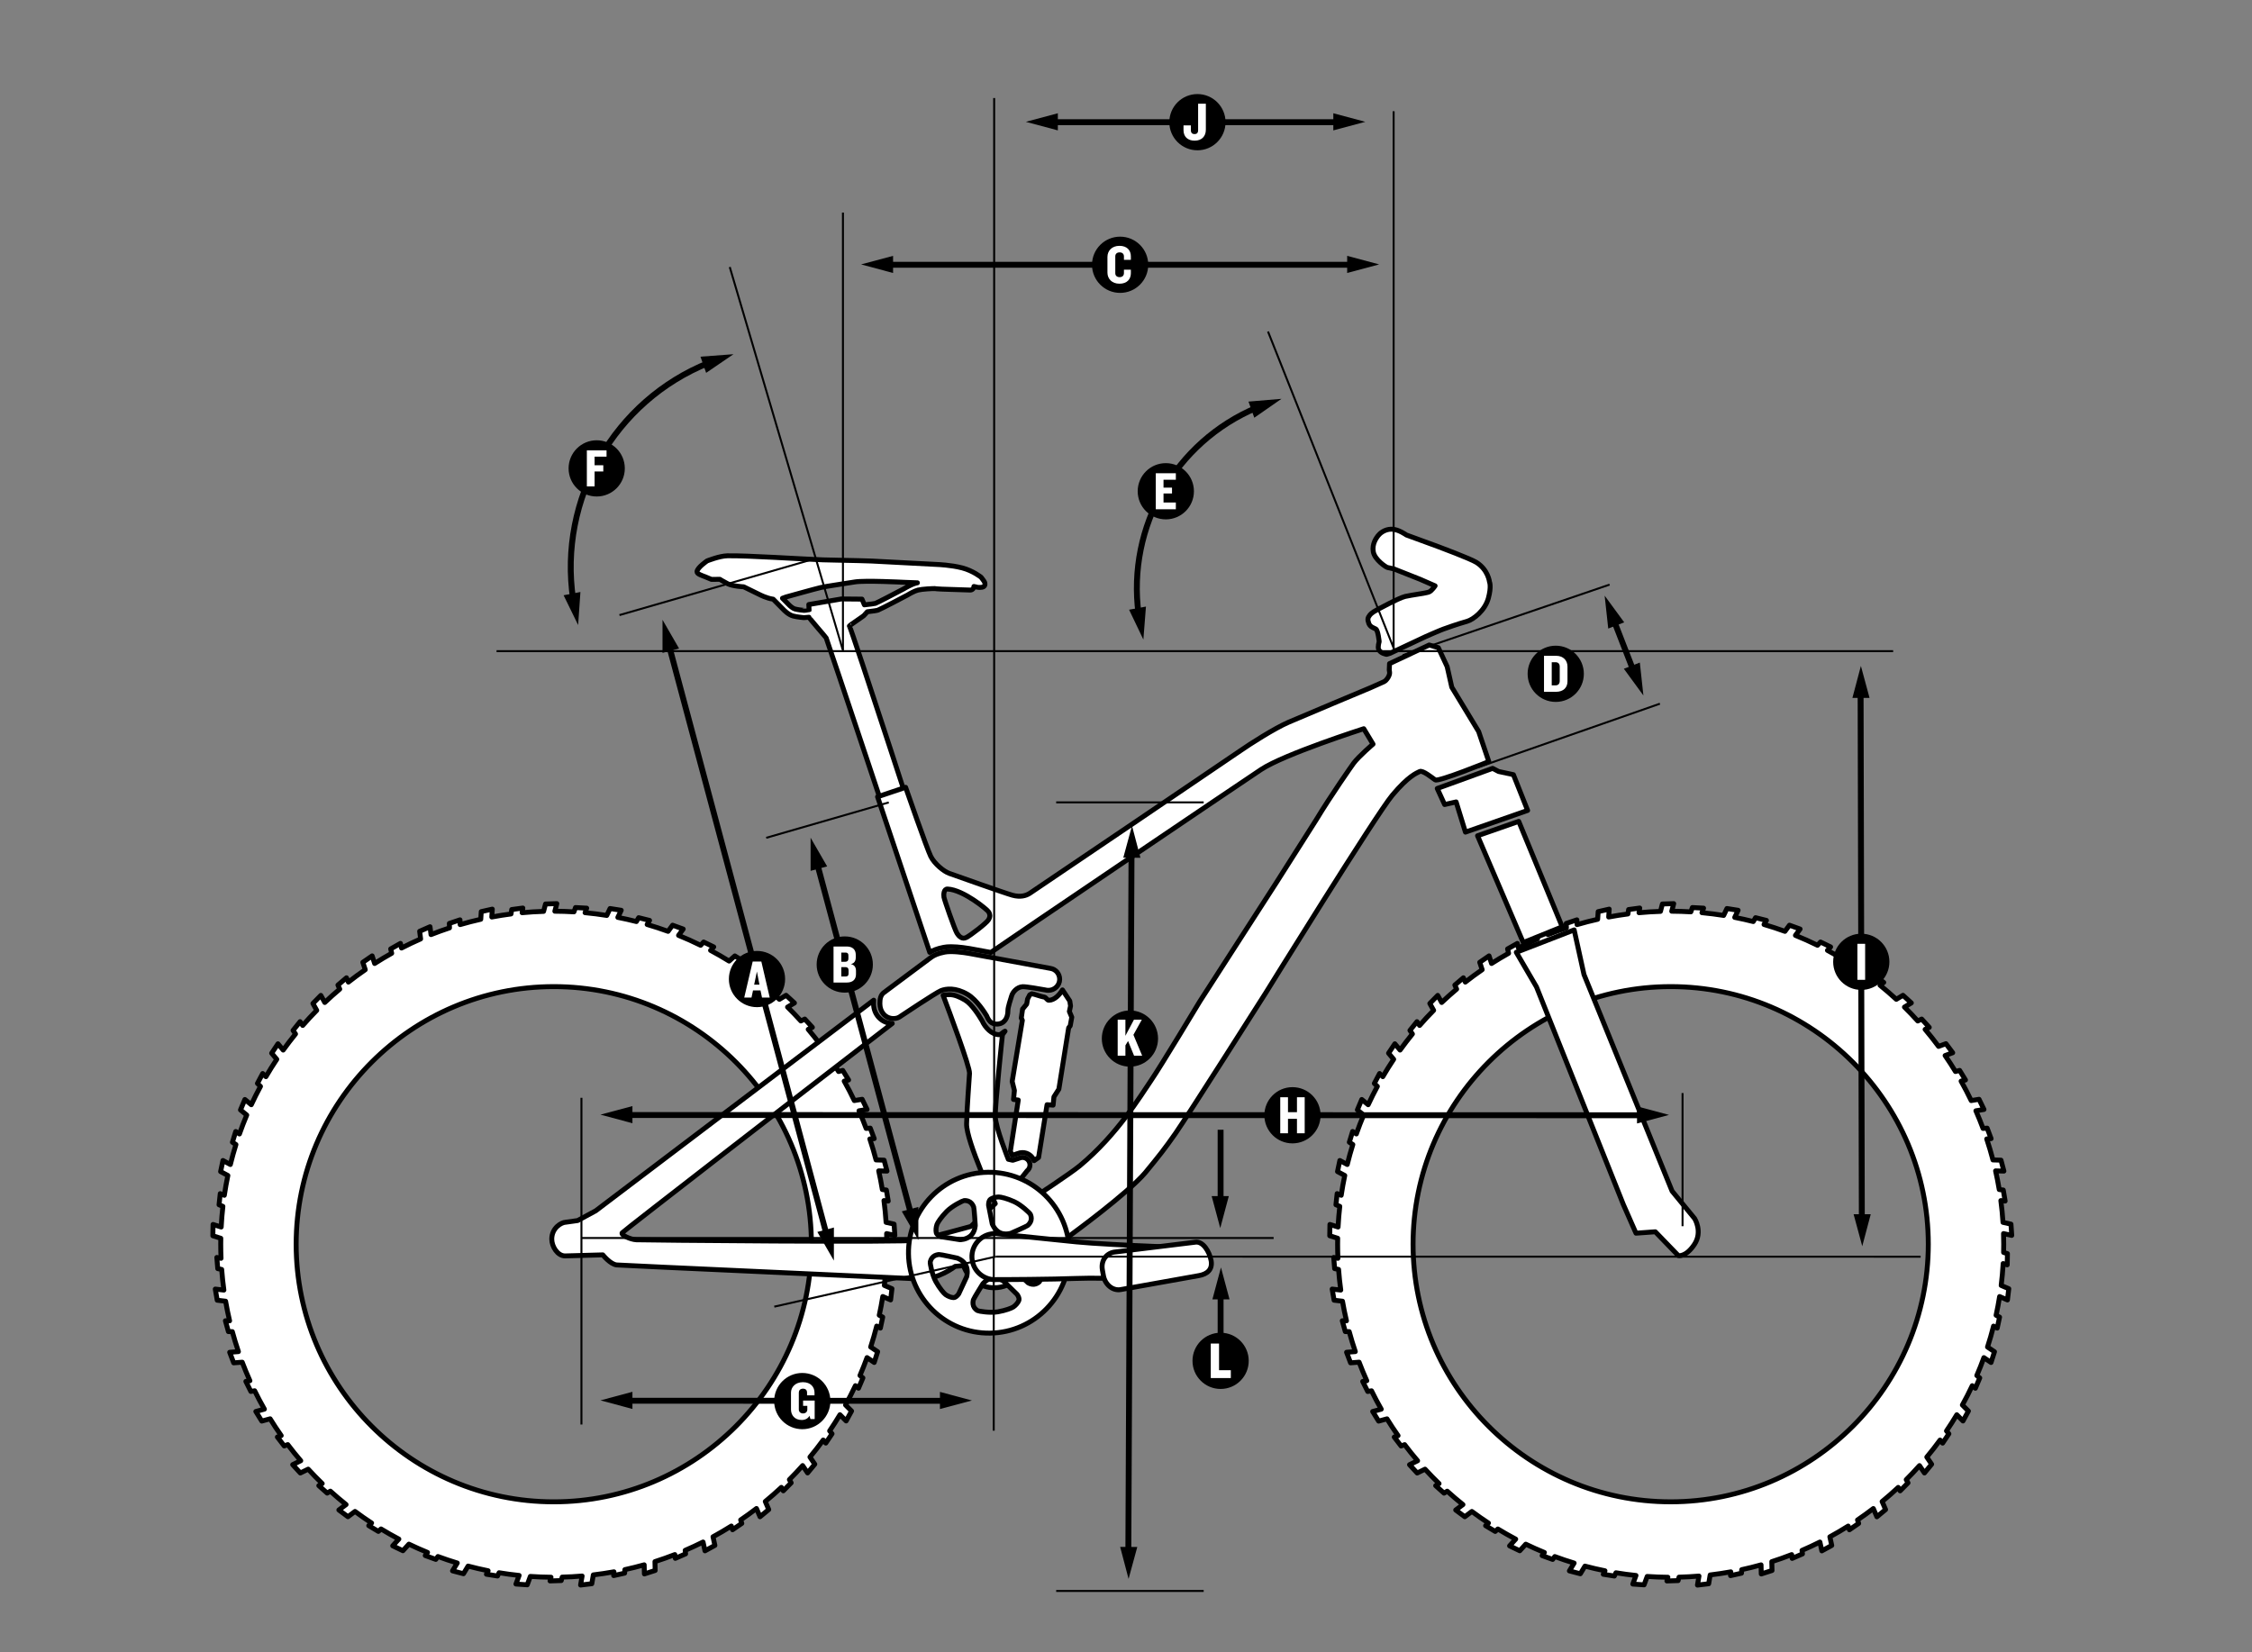
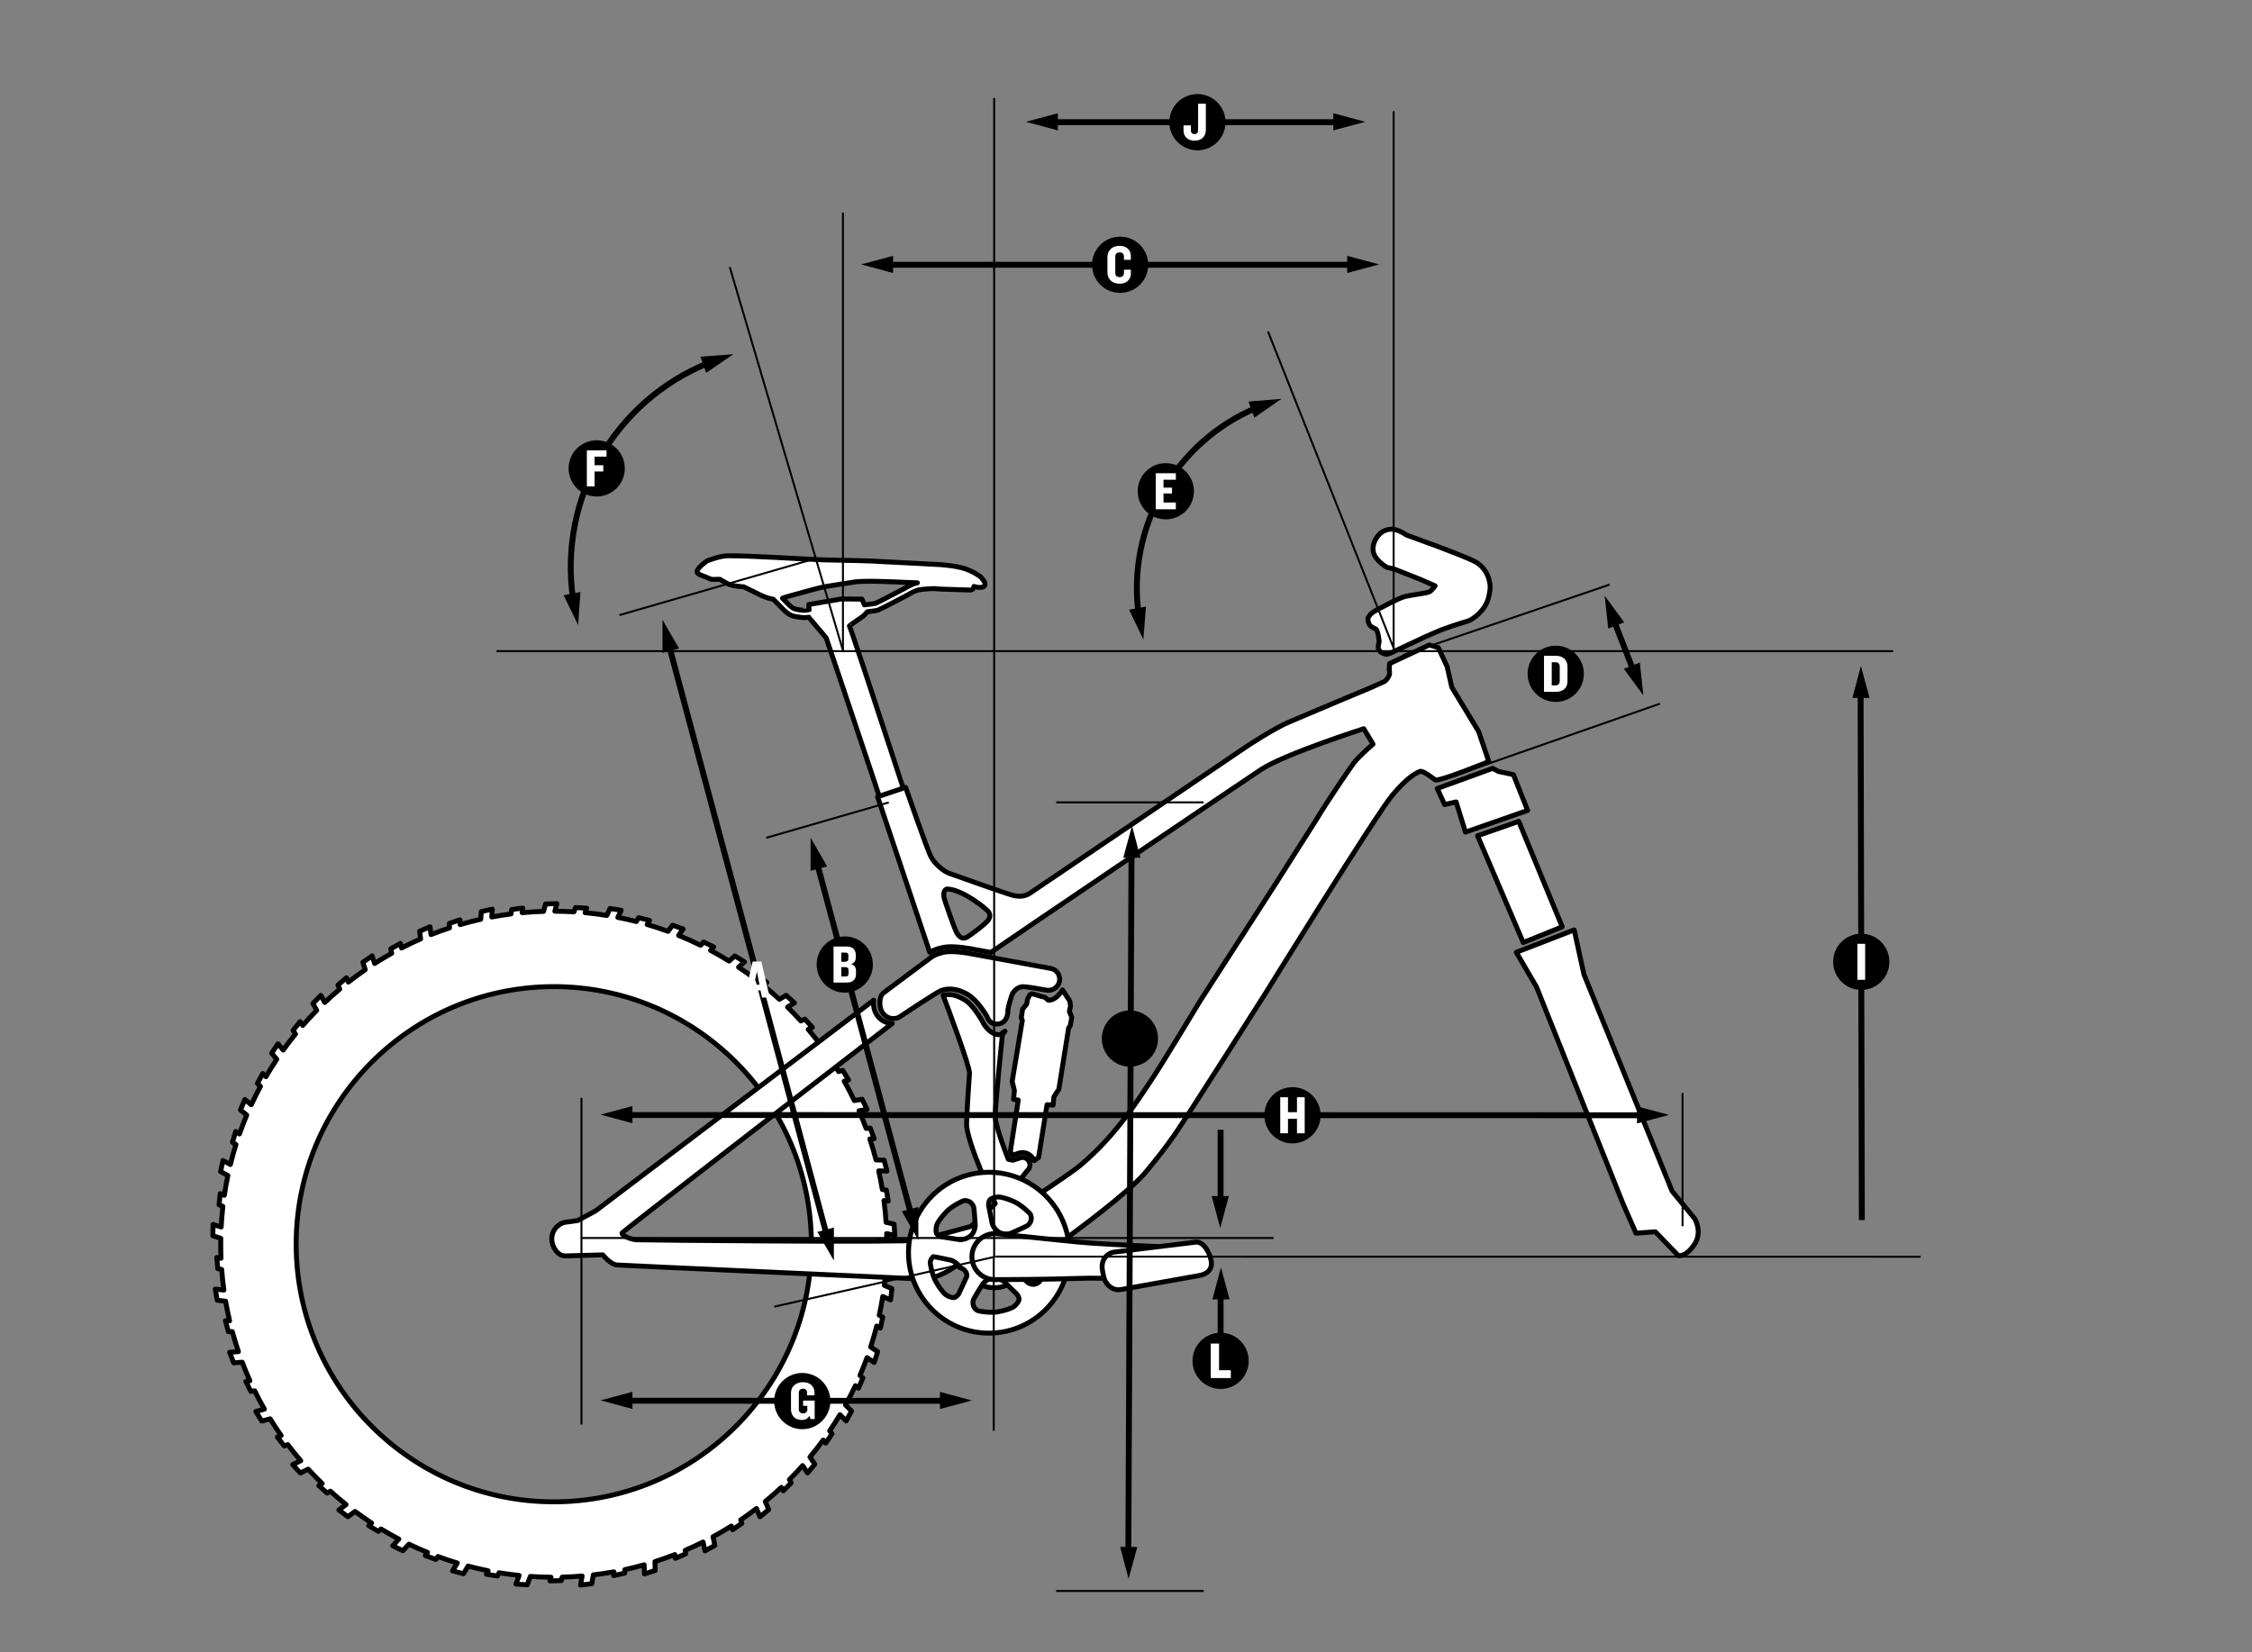
<svg xmlns="http://www.w3.org/2000/svg" version="1.1" x="0px" y="0px" width="458px" height="336px" viewBox="0 0 458 336" enable-background="new 0 0 458 336" xml:space="preserve">
  <rect x="0" y="0" width="458" height="336" fill="#808080" stroke="none" />
  <g id="Hilfslinien" display="none">
</g>
  <g id="Headline">
</g>
  <g id="Bike-Kontur">
</g>
  <g id="Linien__x7C__0_x2C_4">
</g>
  <g id="Pfeile__x7C__1_x2C_2">
</g>
  <g id="Legende">
    <g>
      <path fill="#FFFFFF" stroke="#000000" stroke-linejoin="round" stroke-miterlimit="10" d="M289.975,129.459    c0,0,2.768-1.222,3.577-1.513c0.807-0.287,2.714-0.984,4.793-1.57c1.333-0.379,3.665-2.218,4.347-4.699    c0.658-2.41,0.236-3.316,0.236-3.316s-0.264-2.465-2.648-3.969c-1.17-0.752-7.787-3.216-7.787-3.216l-6.481-2.372    c0,0-1.624-1.195-3.038-1.18c-1.411,0.013-2.382,0.893-2.718,1.334c-0.315,0.422-1.257,1.631-0.962,3.273    c0.299,1.645,2.627,3.137,2.86,3.182c0.255,0.053,1.309,0.287,1.309,0.287l5.348,2.119l3.052,1.332c0,0-0.661,1.006-1.23,1.248    c-0.572,0.244-3.51,0.6-4.848,0.906c-1.335,0.307-5.901,2.824-5.901,2.824s-0.874,0.434-1.313,0.986    c-0.438,0.549-0.47,0.921-0.182,1.701c0.263,0.715,1.054,0.91,1.413,1.112c0.465,0.259,0.688,2.583,0.688,2.583    s-0.349,1.068-0.09,1.604c0.386,0.803,1.602,0.973,1.602,0.973l0.718-0.221L289.975,129.459z" />
    </g>
    <g>
      <path fill="#FFFFFF" stroke="#000000" stroke-linejoin="round" stroke-miterlimit="10" d="M172.745,127.319    c-0.086-0.054,3.13-2.172,3.023-2.199l0.621-0.697c1.153-0.133,1.957-0.248,2.161-0.33c0.797-0.314,5.474-2.787,6.005-3.068    l0.045-0.025c0.342-0.216,1.389-0.809,2.104-0.99c0.859-0.217,3.117-0.328,3.436-0.295c-0.007-0.002-0.044-0.01-0.093-0.021    c0.285,0.079,1.296,0.146,7.266,0.311c0.408,0.01,0.744-0.311,0.757-0.718l-0.003-0.008c0.422,0.088,0.747,0.158,0.721,0.162    c-0.074,0.011,0.928,0.124,1.276-0.136c0.354-0.259,0.254-0.693,0.176-0.902c-0.08-0.209-0.709-1.001-0.709-1.001    s-1.606-1.317-3.87-1.907c-2.265-0.59-4.982-0.688-4.982-0.688l-13.392-0.702c-3.396-0.128-7.993-0.173-9.932-0.243    c-4.292-0.158-15.609-0.908-19.434-0.824c-1.612,0.035-4.116,1.04-4.116,1.04s-1.98,1.344-2.052,2.174    c-0.042,0.482,0.954,0.772,1.706,1.069c0.537,0.216,1.234,0.517,1.234,0.517l1.712-0.019c0,0,0.558,0.374,1.574,0.896    c1.016,0.525,3.274,0.631,3.274,0.631l3.312,1.623c0,0,1.312,0.688,2.631,0.889c0.018,0.002,0.034,0.002,0.052,0.004l2.069,2.095    c0.1,0.106,1.011,1.071,1.976,1.323c0.835,0.219,2.084,0.328,2.137,0.334l0.061,0.004l0.062-0.004    c0.3-0.025,0.626-0.051,0.974-0.081c0.009,0.138,3.433,4.069,3.499,4.205c0.248,0.526,16.466,49.215,16.466,49.215l4.875-1.228    C189.365,177.722,173.051,127.503,172.745,127.319z M163.499,124.138c-0.251-0.021-1.213-0.121-1.832-0.286    c-0.419-0.108-1.004-0.61-1.289-0.915l-1.245-1.263c0.401-0.119,0.668-0.245,0.668-0.245s5.899-1.652,7.134-1.938    c1.225-0.284,4.028-0.649,6.914-1.133c2.031-0.337,9.939,0.068,9.939,0.068l2.793,0.108c-0.097,0.019-0.181,0.033-0.242,0.05    c-1.016,0.259-2.298,1.033-2.493,1.152c-2.058,1.088-5.292,2.774-5.811,2.979c-0.214,0.062-1.042,0.17-2.239,0.299l-0.49-1.16    l-4.189-0.039l-6.626,1.135l0.059,1.136C164.543,124.093,163.724,124.144,163.499,124.138z" />
    </g>
-     <path fill="#FFFFFF" stroke="#000000" stroke-linejoin="round" stroke-miterlimit="10" d="M407.391,256.985l0.827,0.262l0.044-2.28   l-0.779-0.245c0.015-0.596,0.021-1.143,0.021-1.668c0-0.673-0.013-1.371-0.037-2.165l1.671,0.369l-0.157-2.291l-1.624-0.363   c-0.096-1.472-0.242-2.96-0.434-4.429l0.87,0.1l-0.38-2.248l-0.82-0.096c-0.214-1.291-0.463-2.564-0.739-3.797l1.688,0.045   l-0.591-2.223l-1.636-0.045c-0.37-1.424-0.796-2.854-1.266-4.27l0.891-0.063l-0.802-2.136l-0.841,0.059   c-0.442-1.193-0.929-2.395-1.45-3.586l1.644-0.272l-1.005-2.069l-1.593,0.262c-0.645-1.342-1.332-2.669-2.053-3.951l0.89-0.24   l-1.192-1.946l-0.846,0.228c-0.662-1.09-1.368-2.179-2.106-3.248l1.543-0.572l-1.376-1.842l-1.496,0.552   c-0.88-1.188-1.8-2.351-2.737-3.46l0.844-0.41l-1.539-1.688l-0.799,0.391c-0.872-0.968-1.783-1.918-2.706-2.826l1.396-0.846   l-1.699-1.552l-1.354,0.819c-1.072-0.987-2.184-1.95-3.316-2.867l0.758-0.568l-1.829-1.367l-0.719,0.538   c-1.044-0.788-2.118-1.552-3.206-2.278l1.204-1.083l-1.96-1.202l-1.165,1.045c-1.227-0.76-2.492-1.492-3.771-2.174l0.643-0.705   l-2.053-0.994l-0.609,0.663c-1.485-0.729-2.992-1.406-4.492-2.013l0.948-1.291l-2.163-0.781l-0.921,1.252   c-1.408-0.514-2.837-0.984-4.251-1.396l0.49-0.831l-2.217-0.554l-0.462,0.788c-1.229-0.314-2.492-0.597-3.77-0.846l0.686-1.448   l-2.272-0.358l-0.665,1.406c-1.457-0.23-2.938-0.418-4.413-0.557l0.327-0.924l-2.276-0.123l-0.312,0.875   c-1.324-0.079-2.627-0.121-3.887-0.127l0.403-1.545l-2.301,0.072l-0.393,1.504c-1.455,0.043-2.919,0.137-4.363,0.271l0.145-0.953   l-2.261,0.306l-0.14,0.9c-1.298,0.166-2.609,0.375-3.914,0.62l0.104-1.604l-2.242,0.51l-0.103,1.558   c-1.404,0.312-2.81,0.677-4.19,1.08l-0.036-0.966l-2.165,0.727l0.034,0.911c-1.265,0.417-2.527,0.876-3.763,1.363l-0.203-1.6   l-2.108,0.926l0.201,1.557c-1.304,0.568-2.607,1.186-3.884,1.844l-0.218-0.939l-1.986,1.123l0.206,0.887   c-1.173,0.658-2.336,1.352-3.47,2.076l-0.506-1.547l-1.895,1.305l0.493,1.506c-1.161,0.8-2.311,1.645-3.429,2.521l-0.392-0.877   l-1.737,1.479l0.368,0.827c-1.035,0.872-2.056,1.78-3.044,2.716l-0.799-1.442l-1.612,1.643l0.777,1.398   c-0.972,0.983-1.93,2.015-2.853,3.074l-0.535-0.772l-1.431,1.777l0.504,0.725c-0.863,1.062-1.703,2.158-2.508,3.275l-1.063-1.277   l-1.278,1.912l1.037,1.243c-0.768,1.146-1.507,2.332-2.208,3.533l-0.657-0.644l-1.069,2.016l0.617,0.604   c-0.656,1.219-1.283,2.471-1.866,3.73l-1.307-1.066l-0.893,2.119l1.276,1.044c-0.535,1.264-1.031,2.556-1.484,3.846l-0.76-0.501   l-0.668,2.186l0.714,0.471c-0.421,1.339-0.801,2.699-1.134,4.057l-1.51-0.812l-0.472,2.252l1.474,0.794   c-0.279,1.327-0.52,2.683-0.721,4.032l-0.83-0.344l-0.241,2.268l0.779,0.324c-0.158,1.386-0.273,2.797-0.348,4.202l-1.657-0.521   l-0.037,2.299l1.616,0.508c-0.008,0.405-0.015,0.813-0.015,1.223c0,0.947,0.021,1.908,0.061,2.855l-0.854-0.178l0.188,2.275   l0.801,0.165c0.104,1.401,0.255,2.809,0.444,4.198l-1.749-0.201l0.393,2.265l1.709,0.198c0.225,1.328,0.501,2.666,0.811,3.993   l-0.852-0.013l0.611,2.201l0.799,0.01c0.367,1.361,0.784,2.723,1.239,4.06l-1.778,0.136l0.814,2.15l1.736-0.136   c0.48,1.271,1.004,2.54,1.561,3.774l-0.829,0.148l1.02,2.04l0.772-0.138c0.616,1.26,1.281,2.51,1.98,3.734l-1.744,0.473   l1.209,1.958l1.702-0.464c0.712,1.154,1.469,2.3,2.252,3.413l-0.776,0.296l1.389,1.814l0.722-0.277   c0.84,1.115,1.726,2.217,2.638,3.279l-1.64,0.804l1.555,1.692l1.601-0.784c0.923,1.007,1.877,1.991,2.847,2.929l-0.688,0.428   l1.705,1.521l0.641-0.4c1.04,0.942,2.114,1.857,3.202,2.726l-1.472,1.104l1.848,1.372l1.437-1.08   c1.097,0.817,2.228,1.61,3.371,2.357l-0.578,0.535l1.958,1.172l0.539-0.496c1.193,0.726,2.41,1.415,3.627,2.058l-1.245,1.372   l2.07,0.996l1.217-1.34c1.241,0.6,2.513,1.167,3.793,1.691l-0.465,0.633l2.145,0.777l0.432-0.585   c1.292,0.478,2.614,0.925,3.936,1.325l-0.965,1.594l2.225,0.582l0.942-1.554c1.334,0.356,2.698,0.672,4.068,0.947l-0.343,0.712   l2.255,0.358l0.318-0.663c1.355,0.225,2.726,0.408,4.08,0.547l-0.648,1.75l2.295,0.158l0.633-1.707   c1.393,0.095,2.802,0.152,4.202,0.164l-0.195,0.752l2.28-0.074l0.183-0.697c1.342-0.035,2.706-0.109,4.059-0.225l-0.309,1.836   l2.283-0.271l0.303-1.795c1.4-0.166,2.808-0.379,4.195-0.628l-0.054,0.771l2.229-0.497l0.047-0.72   c1.325-0.285,2.641-0.613,3.929-0.976l0.044,1.851l2.189-0.702l-0.045-1.802c1.351-0.43,2.709-0.913,4.044-1.434l0.098,0.775   l2.093-0.914l-0.091-0.72c1.234-0.53,2.454-1.099,3.639-1.693l0.391,1.796l2.018-1.106l-0.384-1.751   c1.262-0.688,2.514-1.424,3.728-2.188l0.246,0.755l1.882-1.293l-0.23-0.704c1.088-0.74,2.166-1.521,3.215-2.324l0.72,1.682   l1.772-1.469l-0.704-1.639c1.131-0.928,2.229-1.895,3.276-2.871l0.386,0.7l1.605-1.626l-0.363-0.654   c0.913-0.912,1.815-1.866,2.692-2.854l1.009,1.496l1.465-1.773l-0.984-1.456c0.939-1.13,1.847-2.292,2.699-3.464l0.519,0.625   l1.271-1.898l-0.486-0.584c0.726-1.068,1.429-2.173,2.096-3.288l1.259,1.267l1.105-2.018l-1.227-1.233   c0.713-1.289,1.387-2.608,2.005-3.925l0.637,0.521l0.89-2.102l-0.597-0.49c0.516-1.201,0.998-2.42,1.438-3.635l1.458,0.987   l0.7-2.188l-1.417-0.96c0.451-1.396,0.862-2.822,1.224-4.251l0.746,0.407l0.479-2.233l-0.704-0.384   c0.274-1.271,0.515-2.545,0.712-3.8l1.596,0.686l0.271-2.283l-1.545-0.666C407.172,259.961,407.307,258.472,407.391,256.985z    M392.167,253.054c0,28.888-23.503,52.391-52.393,52.391s-52.392-23.503-52.392-52.391c0-28.891,23.502-52.394,52.392-52.394   C368.664,200.659,392.167,224.163,392.167,253.054z" />
    <path fill="#FFFFFF" stroke="#000000" stroke-linejoin="round" stroke-miterlimit="10" d="M180.243,256.985l0.825,0.262l0.047-2.28   l-0.781-0.245c0.016-0.596,0.021-1.145,0.021-1.668c0-0.673-0.011-1.371-0.037-2.165l1.673,0.371l-0.158-2.293l-1.625-0.363   c-0.096-1.472-0.241-2.962-0.433-4.431l0.868,0.102l-0.379-2.248l-0.821-0.096c-0.214-1.291-0.46-2.564-0.735-3.799l1.685,0.047   l-0.59-2.221l-1.636-0.047c-0.371-1.424-0.797-2.854-1.266-4.268l0.891-0.066l-0.803-2.137l-0.839,0.061   c-0.442-1.193-0.93-2.395-1.452-3.586l1.644-0.272l-1.004-2.069l-1.595,0.262c-0.642-1.342-1.329-2.669-2.052-3.951l0.891-0.24   l-1.191-1.946l-0.847,0.228c-0.661-1.09-1.369-2.179-2.107-3.249l1.545-0.569l-1.378-1.844l-1.496,0.552   c-0.879-1.187-1.797-2.351-2.737-3.462l0.844-0.41l-1.537-1.686l-0.8,0.389c-0.875-0.966-1.782-1.914-2.707-2.824l1.398-0.842   l-1.699-1.556l-1.354,0.819c-1.074-0.989-2.188-1.951-3.32-2.867l0.763-0.568l-1.832-1.367l-0.716,0.538   c-1.046-0.79-2.12-1.554-3.207-2.276l1.205-1.083l-1.963-1.206l-1.165,1.049c-1.226-0.762-2.49-1.492-3.771-2.174l0.644-0.707   l-2.053-0.994l-0.609,0.665c-1.485-0.732-2.992-1.409-4.489-2.015l0.944-1.289l-2.16-0.782l-0.923,1.251   c-1.407-0.514-2.834-0.984-4.25-1.395l0.489-0.83l-2.215-0.554l-0.463,0.786c-1.229-0.313-2.492-0.599-3.771-0.848l0.689-1.445   l-2.274-0.357l-0.667,1.406c-1.454-0.233-2.935-0.422-4.411-0.559l0.328-0.922l-2.278-0.123l-0.311,0.873   c-1.325-0.079-2.63-0.123-3.888-0.127l0.403-1.547l-2.3,0.076l-0.392,1.504c-1.455,0.041-2.92,0.133-4.365,0.27l0.146-0.95   l-2.261,0.302l-0.14,0.901c-1.296,0.167-2.611,0.374-3.915,0.621l0.104-1.604l-2.244,0.507l-0.102,1.559   c-1.402,0.314-2.811,0.676-4.19,1.08l-0.036-0.967l-2.163,0.727l0.032,0.913c-1.264,0.416-2.527,0.875-3.761,1.362l-0.203-1.6   l-2.105,0.926l0.198,1.557c-1.305,0.568-2.607,1.188-3.884,1.848l-0.219-0.944l-1.986,1.124l0.205,0.889   c-1.173,0.656-2.337,1.352-3.47,2.076l-0.506-1.547l-1.895,1.305l0.494,1.504c-1.159,0.799-2.312,1.646-3.43,2.523l-0.389-0.879   l-1.74,1.479l0.369,0.827c-1.036,0.87-2.056,1.78-3.044,2.717l-0.8-1.443l-1.611,1.643l0.775,1.398   c-0.971,0.985-1.928,2.017-2.85,3.074l-0.536-0.772l-1.43,1.779l0.502,0.727c-0.862,1.058-1.702,2.154-2.506,3.271l-1.065-1.277   l-1.277,1.914l1.037,1.243c-0.767,1.146-1.508,2.328-2.208,3.531l-0.656-0.641l-1.07,2.013l0.618,0.604   c-0.659,1.219-1.284,2.473-1.868,3.73l-1.305-1.066l-0.893,2.121l1.274,1.043c-0.534,1.264-1.031,2.556-1.484,3.849l-0.76-0.503   l-0.667,2.184l0.712,0.471c-0.419,1.341-0.798,2.703-1.132,4.059l-1.511-0.814l-0.472,2.252l1.474,0.796   c-0.278,1.326-0.52,2.681-0.718,4.03l-0.833-0.342l-0.241,2.269l0.779,0.322c-0.157,1.388-0.274,2.794-0.345,4.203l-1.658-0.522   l-0.039,2.301l1.616,0.51c-0.008,0.403-0.012,0.811-0.012,1.219c0,0.947,0.021,1.908,0.06,2.857l-0.855-0.177l0.189,2.273   l0.8,0.168c0.105,1.396,0.254,2.808,0.446,4.194l-1.75-0.203l0.393,2.267l1.708,0.198c0.229,1.328,0.501,2.666,0.812,3.993   l-0.852-0.013l0.61,2.201l0.798,0.01c0.37,1.362,0.785,2.725,1.24,4.06l-1.779,0.139l0.816,2.149l1.736-0.133   c0.481,1.269,1.004,2.535,1.561,3.771L50,280.956l1.019,2.04l0.773-0.138c0.617,1.26,1.282,2.51,1.98,3.736l-1.744,0.475   l1.209,1.955l1.702-0.465c0.714,1.156,1.468,2.301,2.251,3.414l-0.777,0.298l1.391,1.812l0.721-0.275   c0.843,1.118,1.728,2.217,2.639,3.277l-1.639,0.804l1.555,1.694l1.6-0.782c0.92,1.003,1.877,1.985,2.848,2.926l-0.689,0.427   l1.706,1.521l0.64-0.398c1.041,0.942,2.115,1.855,3.2,2.724l-1.47,1.105l1.846,1.371l1.438-1.078   c1.097,0.816,2.228,1.609,3.373,2.358l-0.579,0.532l1.958,1.172l0.538-0.496c1.194,0.727,2.409,1.415,3.627,2.055l-1.247,1.373   l2.072,1l1.218-1.342c1.241,0.602,2.511,1.165,3.792,1.689l-0.466,0.635l2.145,0.779l0.434-0.587   c1.294,0.479,2.613,0.925,3.936,1.323l-0.967,1.594l2.226,0.584l0.941-1.553c1.335,0.354,2.697,0.674,4.067,0.947l-0.338,0.711   l2.254,0.36l0.315-0.665c1.356,0.223,2.726,0.409,4.079,0.547l-0.646,1.751l2.294,0.157l0.631-1.705   c1.394,0.099,2.801,0.151,4.203,0.164l-0.196,0.752l2.282-0.074l0.184-0.701c1.341-0.033,2.704-0.105,4.059-0.223l-0.311,1.836   l2.282-0.272l0.304-1.794c1.402-0.166,2.808-0.377,4.195-0.627l-0.053,0.77l2.229-0.497l0.05-0.718   c1.321-0.287,2.64-0.615,3.925-0.977l0.043,1.852l2.191-0.704l-0.043-1.802c1.349-0.43,2.705-0.912,4.043-1.432l0.096,0.771   l2.094-0.912l-0.089-0.718c1.234-0.532,2.452-1.099,3.636-1.693l0.392,1.796l2.016-1.107l-0.383-1.752   c1.263-0.687,2.513-1.422,3.729-2.186l0.245,0.753l1.882-1.292l-0.23-0.705c1.089-0.742,2.167-1.519,3.215-2.326l0.719,1.684   l1.774-1.469l-0.703-1.639c1.129-0.93,2.227-1.895,3.275-2.871l0.388,0.698l1.604-1.624l-0.362-0.654   c0.913-0.912,1.815-1.868,2.691-2.855l1.008,1.498l1.466-1.771l-0.985-1.458c0.941-1.132,1.847-2.292,2.7-3.464l0.52,0.625   l1.271-1.898l-0.487-0.584c0.727-1.068,1.429-2.173,2.095-3.289l1.259,1.268l1.105-2.018l-1.227-1.231   c0.713-1.293,1.387-2.61,2.008-3.928l0.634,0.522l0.892-2.102l-0.597-0.492c0.513-1.199,0.995-2.418,1.436-3.633l1.461,0.989   l0.698-2.19l-1.419-0.96c0.453-1.396,0.864-2.822,1.226-4.251l0.749,0.407l0.476-2.233l-0.705-0.384   c0.275-1.27,0.515-2.545,0.715-3.8l1.595,0.686l0.271-2.283l-1.546-0.666C180.022,259.961,180.159,258.472,180.243,256.985z    M165.017,253.054c0,28.888-23.502,52.394-52.392,52.394s-52.393-23.505-52.393-52.394c0-28.891,23.503-52.394,52.393-52.394   S165.017,224.163,165.017,253.054z" />
    <g>
      <g>
        <polygon fill="#FFFFFF" stroke="#000000" stroke-linejoin="round" stroke-miterlimit="10" points="307.79,157.554      304.77,156.905 303.566,156.271 292.3,160.364 293.799,163.628 296.139,163.098 298.034,169.24 310.68,164.827    " />
      </g>
      <path fill="#FFFFFF" stroke="#000000" stroke-linejoin="round" stroke-miterlimit="10" d="M308.379,193.685l11.766-4.559    l1.996,9.076l17.917,44.048l4.586,5.582c0,0,1.685,2.67-0.056,5.278c-1.739,2.607-3.252,2.26-3.252,2.26l-4.69-4.846l-3.929,0.286    l-2.581-5.86l-17.651-44.223L308.379,193.685z" />
      <g>
        <polygon fill="#FFFFFF" stroke="#000000" stroke-linejoin="round" stroke-miterlimit="10" points="308.872,167.054      300.497,169.977 309.789,191.7 317.716,188.495    " />
      </g>
    </g>
    <path fill="#FFFFFF" stroke="#000000" stroke-linejoin="round" stroke-miterlimit="10" d="M300.72,148.783l-5.464-9.017   l-0.944-4.188l-1.794-3.852l-1.858-0.543l-8.065,3.788l-0.055,1.276c0.025,0.181,0.051,0.357,0.069,0.497   c0.078,0.585-0.561,1.63-1.15,1.909c-0.589,0.279-2.6,1.163-2.6,1.163s-14.905,6.239-16.805,7.079   c-2.834,1.227-7.778,4.381-9.884,5.848c-2.108,1.468-41.95,28.426-42.73,28.934c-0.783,0.508-1.94,0.843-3.56,0.39   c-1.621-0.449-11.708-4.046-12.817-4.435c-1.108-0.389-2.997-1.922-3.762-3.437c-0.766-1.515-5.122-14.065-5.122-14.065   l-5.703,1.922l10.613,31.644c0.661-0.411,1.444-0.749,2.834-1.027c0.405-0.081,0.888-0.122,1.472-0.122   c1.602,0,3.42,0.307,3.77,0.366c0.282,0.05,1.738,0.314,4.344,0.797c3.241-2.281,50.418-34.187,54.96-37.2   c4.711-3.126,20.885-8.303,20.885-8.303l1.888,3.137c0,0-2.848,2.42-3.961,3.896c-0.323,0.433-4.585,6.512-7.629,11.548   l-8.178,12.882l-15.451,23.982c0,0-7.948,13.217-10.024,16.244c-2.075,3.025-6.76,10.858-14.393,17.198   c-1.923,1.595-9.504,6.573-9.504,6.573l-2.369-4.076l1.132-1.43l-0.005-0.011c0.368-0.28,0.609-0.717,0.609-1.216   c0-0.846-0.685-1.53-1.528-1.53c-0.227,0-0.44,0.054-0.635,0.143l-1.333,0.433l-0.908-0.203c0,0-2.587-6.431-2.652-8.688   c-0.067-2.254,1.459-16.641,1.459-16.641l0.528-0.72c-0.382,0.137-0.789,0.705-1.213,0.705c-0.001,0-0.006,0-0.008,0   c-1.494,0-2.834-1.457-3.431-2.809c-0.613-1.035-2.087-3.406-3.493-4.234c-1.069-0.633-2.128-1.101-3.141-1.101   c-0.575,0-1.013,0.039-1.313,0.139c1.222,3.238,5.444,14.509,5.374,15.876c-0.082,1.599-0.516,6.731-0.598,10.261   c-0.084,3.529,5.835,16.235,5.835,16.235l-4.972,4.637c0,0-8.207,2.262-10.743,2.783c-2.535,0.523-56.083-0.009-57.282-0.069   c-1.2-0.057-3.221-0.986-2.885-1.424c0.276-0.357,39.798-30.938,54.932-42.578c-2.138-0.041-3.801-1.786-3.801-4.008   c0-0.201,0.001-0.447,0.025-0.721l-56.525,42.831l-3.681,1.989l-2.463,0.344c-0.829,0.029-2.804,1.128-2.804,3.429   c0,1.529,1.196,3.42,2.706,3.42h0.002l7.677-0.215c0,0,1.521,1.927,2.839,2.051c1.318,0.12,57.879,2.645,61.609,2.845   c3.729,0.196,7.21-2.555,7.21-2.555s0.633-0.065,1.703-0.155c0.868,2.625,3.337,4.503,6.252,4.503c3.64,0,6.59-2.958,6.59-6.595   c0-0.033-0.005-0.067-0.005-0.093c3.424-0.943,6.741-2.258,9.029-4.093c0,0,11.56-8.444,15.087-12.612   c2.899-3.523,3.878-4.758,6.163-8.016c2.286-3.262,18.343-28.561,18.343-28.561s22.462-36.297,25.743-40.205   c3.277-3.907,4.924-4.496,5.557-4.815c0.632-0.317,2.512,1.251,3.162,1.697c0.652,0.446,10.907-3.72,10.907-3.72L300.72,148.783z    M201.051,187.05c-0.397,0.693-3.646,3.166-4.508,3.611c-0.861,0.446-1.51-0.183-1.955-0.928c-0.448-0.747-2.531-6.729-2.615-7.275   c-0.083-0.548-0.038-1.707,0.758-1.643c3.184,0.149,8.122,4.228,8.354,4.676C201.315,185.937,201.449,186.35,201.051,187.05z" />
    <path fill="#FFFFFF" stroke="#000000" stroke-linejoin="round" stroke-miterlimit="10" d="M213.597,196.948   c-1.561-0.291-15.666-2.891-16.607-3.054c-0.993-0.177-3.505-0.524-4.872-0.249c-1.368,0.275-2.063,0.596-2.703,1.027   c-0.331,0.264-7.249,5.412-9.226,6.883c-0.175,0.107-0.171,0.146-0.171,0.146c-1,0.549-1.074,1.578-1.074,2.441   c0,1.664,1.12,3.015,2.786,3.015c0.633,0,1.103-0.198,1.521-0.532l0,0c0,0,7.107-4.752,8.124-5.15   c1.021-0.398,2.961-0.678,5.419,0.773c1.887,1.113,3.588,3.883,3.863,4.349c0.41,0.989,0.918,1.687,2.057,1.687   c1.514,0.006,2.273-1.223,2.273-2.736c0-0.018,0-0.04,0-0.061c0-0.666,0.574-2.339,0.751-2.941   c0.222-0.771,1.081-1.791,2.228-1.867c0.664-0.041,3.556,0.46,4.581,0.651c0.196,0.056,0.461,0.086,0.674,0.088   c1.244,0.002,2.287-1.003,2.29-2.243C215.51,198.037,214.695,197.103,213.597,196.948z" />
    <g>
      <path fill="#FFFFFF" stroke="#000000" stroke-linejoin="round" stroke-miterlimit="10" d="M217.484,205.72l0.236-1.121    l-0.151-1.012l-1.493-2.255c-0.566,0.951-1.605,2.104-2.791,2.104h-0.002c-0.283,0-0.563-0.551-0.839-0.625    c-0.997-0.184-1.894-0.594-2.605-0.701l-0.424,0.235l-0.432,0.832l-0.183,1.044l-0.836,1.009l-0.259,1.814l0.212,0.478    l-2.068,12.423l0.455,1.842l-0.181,1.822l0.966,0.121l-1.604,10.391c0.11,0.293,0.214,0.563,0.307,0.802l0.131,0.032l1.027-0.337    c0.316-0.136,0.649-0.204,0.989-0.204c1.081,0,2.006,0.686,2.363,1.646l0.917-0.646l1.723-10.736l1.234,0.088l0.165-1.685    l1.004-1.567l1.994-12.479l0.318-0.401l0.314-1.755L217.484,205.72z" />
    </g>
-     <path fill="#FFFFFF" stroke="#000000" stroke-linejoin="round" stroke-miterlimit="10" d="M200.886,238.42   c-9.02,0.131-16.252,7.575-16.121,16.595c0.131,9.019,7.575,16.253,16.594,16.119c9.019-0.129,16.25-7.573,16.122-16.592   C217.351,245.522,209.905,238.29,200.886,238.42z M195.237,252.134c0,0-3.576-0.543-3.788-0.594   c-0.208-0.047-0.925-0.35-1.036-0.818s-0.053-1.146,0.148-1.708c0.135-0.376,0.864-1.495,1.978-2.624   c1.114-1.131,3.264-2.185,3.504-2.209c0.244-0.018,0.767-0.025,1.224,0.281c0.458,0.307,0.672,0.791,0.764,1.051   c0.09,0.261,0.314,3.703,0.314,3.703s-0.033,1.306-0.927,2.117C196.523,252.146,195.237,252.134,195.237,252.134z M196.595,259.669   c0,0-1.51,3.285-1.614,3.473c-0.107,0.187-0.597,0.793-1.077,0.769c-0.482-0.021-1.118-0.269-1.601-0.616   c-0.326-0.235-1.195-1.242-1.97-2.627c-0.778-1.387-1.196-3.74-1.146-3.979c0.044-0.242,0.182-0.744,0.604-1.1   c0.422-0.354,0.947-0.424,1.222-0.439c0.274-0.018,3.646,0.723,3.646,0.723s1.244,0.395,1.775,1.479   C196.97,258.437,196.595,259.669,196.595,259.669z M197.974,264.325c0.077-0.266,1.894-3.196,1.894-3.196s0.786-1.046,1.986-1.187   c1.198-0.146,2.239,0.615,2.239,0.615s2.597,2.518,2.739,2.68c0.142,0.16,0.55,0.824,0.368,1.271   c-0.18,0.446-0.623,0.964-1.113,1.306c-0.33,0.227-1.57,0.715-3.135,0.986c-1.563,0.271-3.923-0.115-4.136-0.24   c-0.208-0.123-0.638-0.422-0.832-0.934C197.792,265.106,197.895,264.589,197.974,264.325z M201.47,243.884   c0.4-0.266,1.06-0.441,1.655-0.443c0.401-0.002,1.696,0.301,3.141,0.961c1.443,0.663,3.169,2.317,3.272,2.541   c0.105,0.221,0.287,0.707,0.158,1.244c-0.134,0.533-0.515,0.9-0.729,1.076c-0.213,0.173-3.372,1.561-3.372,1.561   s-1.237,0.414-2.309-0.145c-1.068-0.564-1.494-1.779-1.494-1.779s-0.715-3.546-0.739-3.76   C201.029,244.927,201.068,244.149,201.47,243.884z M210.276,261.209c-0.548,0.042-1.017-0.204-1.25-0.353   c-0.232-0.148-2.539-2.711-2.539-2.711s-0.779-1.049-0.583-2.238c0.197-1.193,1.22-1.979,1.22-1.979s3.143-1.791,3.34-1.881   c0.193-0.09,0.946-0.299,1.321,0c0.378,0.3,0.749,0.869,0.939,1.437c0.128,0.38,0.248,1.706,0.071,3.284   c-0.176,1.574-1.208,3.736-1.385,3.902C211.231,260.838,210.826,261.167,210.276,261.209z" />
+     <path fill="#FFFFFF" stroke="#000000" stroke-linejoin="round" stroke-miterlimit="10" d="M200.886,238.42   c-9.02,0.131-16.252,7.575-16.121,16.595c0.131,9.019,7.575,16.253,16.594,16.119c9.019-0.129,16.25-7.573,16.122-16.592   C217.351,245.522,209.905,238.29,200.886,238.42z M195.237,252.134c0,0-3.576-0.543-3.788-0.594   c-0.208-0.047-0.925-0.35-1.036-0.818s-0.053-1.146,0.148-1.708c0.135-0.376,0.864-1.495,1.978-2.624   c1.114-1.131,3.264-2.185,3.504-2.209c0.244-0.018,0.767-0.025,1.224,0.281c0.458,0.307,0.672,0.791,0.764,1.051   c0.09,0.261,0.314,3.703,0.314,3.703s-0.033,1.306-0.927,2.117C196.523,252.146,195.237,252.134,195.237,252.134z M196.595,259.669   c0,0-1.51,3.285-1.614,3.473c-0.107,0.187-0.597,0.793-1.077,0.769c-0.482-0.021-1.118-0.269-1.601-0.616   c-0.326-0.235-1.195-1.242-1.97-2.627c-0.778-1.387-1.196-3.74-1.146-3.979c0.044-0.242,0.182-0.744,0.604-1.1   c0.274-0.018,3.646,0.723,3.646,0.723s1.244,0.395,1.775,1.479   C196.97,258.437,196.595,259.669,196.595,259.669z M197.974,264.325c0.077-0.266,1.894-3.196,1.894-3.196s0.786-1.046,1.986-1.187   c1.198-0.146,2.239,0.615,2.239,0.615s2.597,2.518,2.739,2.68c0.142,0.16,0.55,0.824,0.368,1.271   c-0.18,0.446-0.623,0.964-1.113,1.306c-0.33,0.227-1.57,0.715-3.135,0.986c-1.563,0.271-3.923-0.115-4.136-0.24   c-0.208-0.123-0.638-0.422-0.832-0.934C197.792,265.106,197.895,264.589,197.974,264.325z M201.47,243.884   c0.4-0.266,1.06-0.441,1.655-0.443c0.401-0.002,1.696,0.301,3.141,0.961c1.443,0.663,3.169,2.317,3.272,2.541   c0.105,0.221,0.287,0.707,0.158,1.244c-0.134,0.533-0.515,0.9-0.729,1.076c-0.213,0.173-3.372,1.561-3.372,1.561   s-1.237,0.414-2.309-0.145c-1.068-0.564-1.494-1.779-1.494-1.779s-0.715-3.546-0.739-3.76   C201.029,244.927,201.068,244.149,201.47,243.884z M210.276,261.209c-0.548,0.042-1.017-0.204-1.25-0.353   c-0.232-0.148-2.539-2.711-2.539-2.711s-0.779-1.049-0.583-2.238c0.197-1.193,1.22-1.979,1.22-1.979s3.143-1.791,3.34-1.881   c0.193-0.09,0.946-0.299,1.321,0c0.378,0.3,0.749,0.869,0.939,1.437c0.128,0.38,0.248,1.706,0.071,3.284   c-0.176,1.574-1.208,3.736-1.385,3.902C211.231,260.838,210.826,261.167,210.276,261.209z" />
    <path fill="#FFFFFF" stroke="#000000" stroke-linejoin="round" stroke-miterlimit="10" d="M236.901,253.585   c-0.108-0.008-0.862-0.037-2.414-0.101c-4.603-0.183-12.307-0.575-15.575-0.904c-5.811-0.584-13.59-1.392-15.822-1.622   c-0.188-0.029-0.364-0.047-0.531-0.057H202.5c-0.294-0.009-0.593,0.01-0.879,0.053c-2.551,0.4-4.302,2.805-3.898,5.357   c0.384,2.446,2.607,4.166,5.071,3.93l0.003-0.002c0.359,0.032,11.747-0.043,15.879-0.221c2.933-0.124,8.611-0.02,13.841,0.072   c2.709,0.046,4.017,0.066,4.19,0.054c0.032-0.002,0.069-0.006,0.105-0.011c0,0,0,0,0.005,0c0.703-0.115,2.534-0.903,2.54-3.188   C239.365,254.552,237.443,253.632,236.901,253.585z" />
    <path fill="#FFFFFF" stroke="#000000" stroke-linejoin="round" stroke-miterlimit="10" d="M246.311,256.371   c0.332,1.873-0.853,2.772-2.462,3.06l-15.931,2.848c-1.607,0.285-3.182-0.995-3.516-2.867l-0.203-1.128   c-0.333-1.868,0.751-3.335,2.356-3.624l16.489-2.016c1.608-0.287,2.938,1.912,3.274,3.783L246.311,256.371z" />
    <line fill="none" stroke="#000000" stroke-width="0.4" stroke-miterlimit="10" x1="214.799" y1="323.573" x2="244.799" y2="323.573" />
    <line fill="none" stroke="#000000" stroke-width="0.4" stroke-miterlimit="10" x1="214.799" y1="163.187" x2="244.799" y2="163.187" />
    <line fill="none" stroke="#000000" stroke-width="0.4" stroke-miterlimit="10" x1="155.825" y1="170.399" x2="180.754" y2="163.2" />
    <line fill="none" stroke="#000000" stroke-width="0.4" stroke-miterlimit="10" x1="157.471" y1="265.751" x2="202.514" y2="255.566" />
    <line fill="none" stroke="#000000" stroke-width="0.4" stroke-miterlimit="10" x1="202.1" y1="290.979" x2="202.1" y2="255.612" />
    <line fill="none" stroke="#000000" stroke-width="0.4" stroke-miterlimit="10" x1="285.3" y1="133.252" x2="327.351" y2="118.899" />
    <line fill="none" stroke="#000000" stroke-width="0.4" stroke-miterlimit="10" x1="300.513" y1="156.083" x2="337.583" y2="143.121" />
    <line fill="none" stroke="#000000" stroke-width="0.4" stroke-miterlimit="10" x1="283.428" y1="132.269" x2="283.428" y2="22.622" />
    <line fill="none" stroke="#000000" stroke-width="0.4" stroke-miterlimit="10" x1="171.434" y1="132.436" x2="171.434" y2="43.233" />
    <line fill="none" stroke="#000000" stroke-width="0.4" stroke-miterlimit="10" x1="118.25" y1="223.272" x2="118.25" y2="289.724" />
    <line fill="none" stroke="#000000" stroke-width="0.4" stroke-miterlimit="10" x1="148.414" y1="54.31" x2="171.376" y2="132.106" />
    <line fill="none" stroke="#000000" stroke-width="0.4" stroke-miterlimit="10" x1="257.879" y1="67.429" x2="283.667" y2="132.398" />
    <line fill="none" stroke="#000000" stroke-width="0.4" stroke-miterlimit="10" x1="100.987" y1="132.432" x2="385.019" y2="132.432" />
    <line fill="none" stroke="#000000" stroke-width="0.4" stroke-miterlimit="10" x1="202.514" y1="255.573" x2="390.61" y2="255.591" />
    <line fill="none" stroke="#000000" stroke-width="0.4" stroke-miterlimit="10" x1="202.187" y1="255.566" x2="202.187" y2="19.937" />
    <line fill="none" stroke="#000000" stroke-width="0.4" stroke-miterlimit="10" x1="342.187" y1="249.388" x2="342.187" y2="222.308" />
    <line fill="none" stroke="#000000" stroke-width="0.4" stroke-miterlimit="10" x1="118.25" y1="251.788" x2="259.023" y2="251.788" />
    <g>
      <g>
        <path fill="none" stroke="#000000" stroke-width="1.2" stroke-miterlimit="10" d="M116.559,121.898     c-3.036-20.447,8.407-40.398,27.591-48.102" />
        <g>
          <polygon points="118.043,120.402 117.578,127.119 114.622,121.068     " />
        </g>
        <g>
          <polygon points="143.61,75.833 149.173,72.039 142.458,72.543     " />
        </g>
      </g>
    </g>
    <g>
      <g>
        <line fill="none" stroke="#000000" stroke-width="1.2" stroke-miterlimit="10" x1="180.439" y1="53.85" x2="275.169" y2="53.85" />
        <g>
          <polygon points="181.628,55.52 175.124,53.777 181.628,52.033     " />
        </g>
        <g>
          <polygon points="273.98,55.52 280.485,53.777 273.98,52.033     " />
        </g>
      </g>
    </g>
    <g>
      <g>
        <line fill="none" stroke="#000000" stroke-width="1.2" stroke-miterlimit="10" x1="328.201" y1="126.124" x2="332.236" y2="136.519" />
        <g>
          <polygon points="327.074,127.837 326.344,121.143 330.324,126.575     " />
        </g>
        <g>
          <polygon points="330.249,136.015 334.227,141.447 333.499,134.752     " />
        </g>
      </g>
    </g>
    <g>
      <g>
        <line fill="none" stroke="#000000" stroke-width="1.2" stroke-miterlimit="10" x1="127.433" y1="226.775" x2="334.119" y2="226.824" />
        <g>
          <polygon points="128.622,228.445 122.118,226.701 128.623,224.959     " />
        </g>
        <g>
          <polygon points="332.929,228.494 339.434,226.754 332.93,225.008     " />
        </g>
      </g>
    </g>
    <g>
      <g>
        <path fill="none" stroke="#000000" stroke-width="1.2" stroke-miterlimit="10" d="M231.553,124.854     c-2.369-17.775,7.521-35.017,24.059-41.945" />
        <g>
          <polygon points="233.058,123.369 232.533,130.082 229.63,124.006     " />
        </g>
        <g>
          <polygon points="255.092,84.956 260.623,81.113 253.912,81.676     " />
        </g>
      </g>
    </g>
    <g>
      <g>
        <line fill="none" stroke="#000000" stroke-width="1.2" stroke-miterlimit="10" x1="378.4" y1="140.752" x2="378.65" y2="248.144" />
        <g>
          <polygon points="376.733,141.945 378.459,135.437 380.219,141.937     " />
        </g>
        <g>
-           <polygon points="376.977,246.959 378.735,253.459 380.463,246.95     " />
-         </g>
+           </g>
      </g>
    </g>
    <g>
      <g>
        <line fill="none" stroke="#000000" stroke-width="1.2" stroke-miterlimit="10" x1="213.951" y1="24.85" x2="272.353" y2="24.85" />
        <g>
          <polygon points="215.14,26.52 208.635,24.777 215.14,23.033     " />
        </g>
        <g>
          <polygon points="271.164,26.52 277.668,24.777 271.164,23.033     " />
        </g>
      </g>
    </g>
    <g>
      <g>
        <line fill="none" stroke="#000000" stroke-width="1.2" stroke-miterlimit="10" x1="248.241" y1="263.089" x2="248.241" y2="277.773" />
        <g>
          <polygon points="246.571,264.277 248.313,257.773 250.057,264.277     " />
        </g>
      </g>
    </g>
    <g>
      <g>
        <line fill="none" stroke="#000000" stroke-width="1.2" stroke-miterlimit="10" x1="230.124" y1="173.256" x2="229.475" y2="315.808" />
        <g>
          <polygon points="228.449,174.438 230.22,167.941 231.935,174.453     " />
        </g>
        <g>
          <polygon points="227.81,314.611 229.523,321.123 231.296,314.627     " />
        </g>
      </g>
    </g>
    <g>
      <g>
        <line fill="none" stroke="#000000" stroke-width="1.2" stroke-miterlimit="10" x1="248.239" y1="244.458" x2="248.239" y2="229.773" />
        <g>
          <polygon points="249.909,243.27 248.167,249.773 246.422,243.27     " />
        </g>
      </g>
    </g>
    <g>
      <g>
        <line fill="none" stroke="#000000" stroke-width="1.2" stroke-miterlimit="10" x1="136.042" y1="131.211" x2="168.147" y2="251.271" />
        <g>
          <polygon points="134.736,132.791 134.739,126.057 138.104,131.89     " />
        </g>
        <g>
          <polygon points="166.227,250.554 169.59,256.388 169.595,249.654     " />
        </g>
      </g>
    </g>
    <g>
      <g>
        <line fill="none" stroke="#000000" stroke-width="1.2" stroke-miterlimit="10" x1="166.162" y1="175.534" x2="185.322" y2="247.088" />
        <g>
          <polygon points="164.856,177.115 164.856,170.381 168.224,176.212     " />
        </g>
        <g>
          <polygon points="183.401,246.372 186.767,252.204 186.769,245.47     " />
        </g>
      </g>
    </g>
    <g>
      <g>
-         <circle cx="153.953" cy="199.122" r="5.718" />
-       </g>
+         </g>
      <g>
        <path fill="#FFFFFF" d="M154.972,202.883l-0.309-1.451h-1.518l-0.309,1.451h-1.475l1.717-7.326h1.76l1.705,7.326H154.972z      M153.937,197.592l-0.561,2.674h1.078L153.937,197.592z" />
      </g>
    </g>
    <g>
      <circle cx="171.803" cy="196.166" r="5.718" />
      <g>
        <path fill="#FFFFFF" d="M172.237,199.83h-2.717v-7.328h2.684c1.189,0,1.838,0.638,1.838,1.684v0.527     c0,0.693-0.275,1.232-1.023,1.365c0.781,0.164,1.068,0.682,1.068,1.363v0.705C174.087,199.204,173.427,199.83,172.237,199.83z      M172.546,194.328c0-0.363-0.154-0.594-0.561-0.594h-0.881v1.871h0.814c0.406,0,0.627-0.209,0.627-0.639V194.328z      M172.579,197.344c0-0.43-0.221-0.65-0.627-0.65h-0.848v1.904h0.914c0.406,0,0.561-0.221,0.561-0.584V197.344z" />
      </g>
    </g>
    <line fill="none" stroke="#000000" stroke-width="0.4" stroke-miterlimit="10" x1="125.983" y1="125.1" x2="165.981" y2="113.55" />
    <g>
      <circle cx="227.804" cy="53.85" r="5.718" />
      <g>
        <path fill="#FFFFFF" d="M227.678,57.7c-1.551,0-2.453-1.002-2.453-2.266v-3.17c0-1.266,0.902-2.266,2.453-2.266     c1.529,0,2.311,0.912,2.311,2.135v0.715h-1.408v-0.682c0-0.508-0.297-0.838-0.881-0.838c-0.582,0-0.879,0.342-0.879,0.814v3.422     c0,0.463,0.297,0.803,0.879,0.803c0.584,0,0.881-0.33,0.881-0.836v-0.682h1.408v0.715C229.989,56.786,229.208,57.7,227.678,57.7z     " />
      </g>
    </g>
    <g>
      <circle cx="316.398" cy="137.04" r="5.718" />
      <g>
        <path fill="#FFFFFF" d="M316.453,140.702h-2.442v-7.326h2.442c1.519,0,2.333,0.979,2.333,2.199v3.016     C318.786,139.823,317.971,140.702,316.453,140.702z M317.211,135.608c0-0.582-0.274-0.924-0.879-0.924h-0.749v4.709h0.749     c0.604,0,0.879-0.342,0.879-0.924V135.608z" />
      </g>
    </g>
    <g>
      <g>
        <circle cx="237.097" cy="99.913" r="5.718" />
      </g>
      <g>
        <path fill="#FFFFFF" d="M235.056,103.577V96.25h4.082v1.32h-2.509v1.606h1.728v1.188h-1.728v1.838h2.509v1.375H235.056z" />
      </g>
    </g>
    <g>
      <circle cx="121.354" cy="95.262" r="5.717" />
      <g>
        <path fill="#FFFFFF" d="M120.925,92.875v1.748h1.771v1.266h-1.771v3.037h-1.572v-7.328h4.004v1.277H120.925z" />
      </g>
    </g>
    <g>
      <circle cx="262.857" cy="226.826" r="5.718" />
      <g>
        <path fill="#FFFFFF" d="M263.77,230.49v-2.938h-1.826v2.938h-1.574v-7.328h1.574v3.037h1.826v-3.037h1.572v7.328H263.77z" />
      </g>
    </g>
    <g>
      <g>
        <circle cx="378.537" cy="195.616" r="5.718" />
      </g>
      <g>
        <path fill="#FFFFFF" d="M377.75,199.28v-7.326h1.572v7.326H377.75z" />
      </g>
    </g>
    <g>
      <g>
        <circle cx="243.527" cy="24.849" r="5.718" />
      </g>
      <g>
        <path fill="#FFFFFF" d="M242.952,28.607c-1.43,0-2.256-0.837-2.256-2.135v-0.968h1.496v0.979c0,0.539,0.287,0.792,0.748,0.792     c0.463,0,0.727-0.253,0.727-0.792v-5.391h1.573v5.292C245.24,27.693,244.436,28.607,242.952,28.607z" />
      </g>
    </g>
    <g>
      <g>
        <circle cx="229.799" cy="211.225" r="5.718" />
      </g>
      <g>
-         <path fill="#FFFFFF" d="M230.641,214.713l-1.221-2.992l-0.54,0.891v2.102h-1.572v-7.327h1.572v3.278l1.738-3.278h1.596     l-1.705,3.08l1.782,4.247H230.641z" />
-       </g>
+         </g>
    </g>
    <g>
      <circle cx="248.241" cy="276.772" r="5.718" />
      <g>
        <path fill="#FFFFFF" d="M250.318,280.273h-4.077v-7.019h1.681v5.422h2.396V280.273z" />
      </g>
    </g>
    <g>
      <g>
        <line fill="none" stroke="#000000" stroke-width="1.2" stroke-miterlimit="10" x1="127.434" y1="284.886" x2="192.349" y2="284.905" />
        <g>
          <polygon points="128.622,286.557 122.118,284.813 128.623,283.07     " />
        </g>
        <g>
          <polygon points="191.16,286.574 197.665,284.834 191.161,283.088     " />
        </g>
      </g>
    </g>
    <g>
      <g>
        <circle cx="163.163" cy="284.956" r="5.718" />
      </g>
      <g>
        <path fill="#FFFFFF" d="M164.824,288.614l-0.197-0.67c-0.285,0.549-0.881,0.857-1.572,0.857c-1.453,0-2.189-1.002-2.189-2.135     v-3.432c0-1.09,0.869-2.123,2.43-2.123c1.562,0,2.355,0.979,2.355,2.123v0.549h-1.518v-0.594c0-0.406-0.242-0.758-0.826-0.758     c-0.572,0-0.848,0.373-0.848,0.781v3.477c0,0.395,0.297,0.779,0.859,0.779c0.582,0,0.869-0.385,0.869-0.779v-0.76h-0.859v-1.078     h2.355v3.762H164.824z" />
      </g>
    </g>
  </g>
</svg>